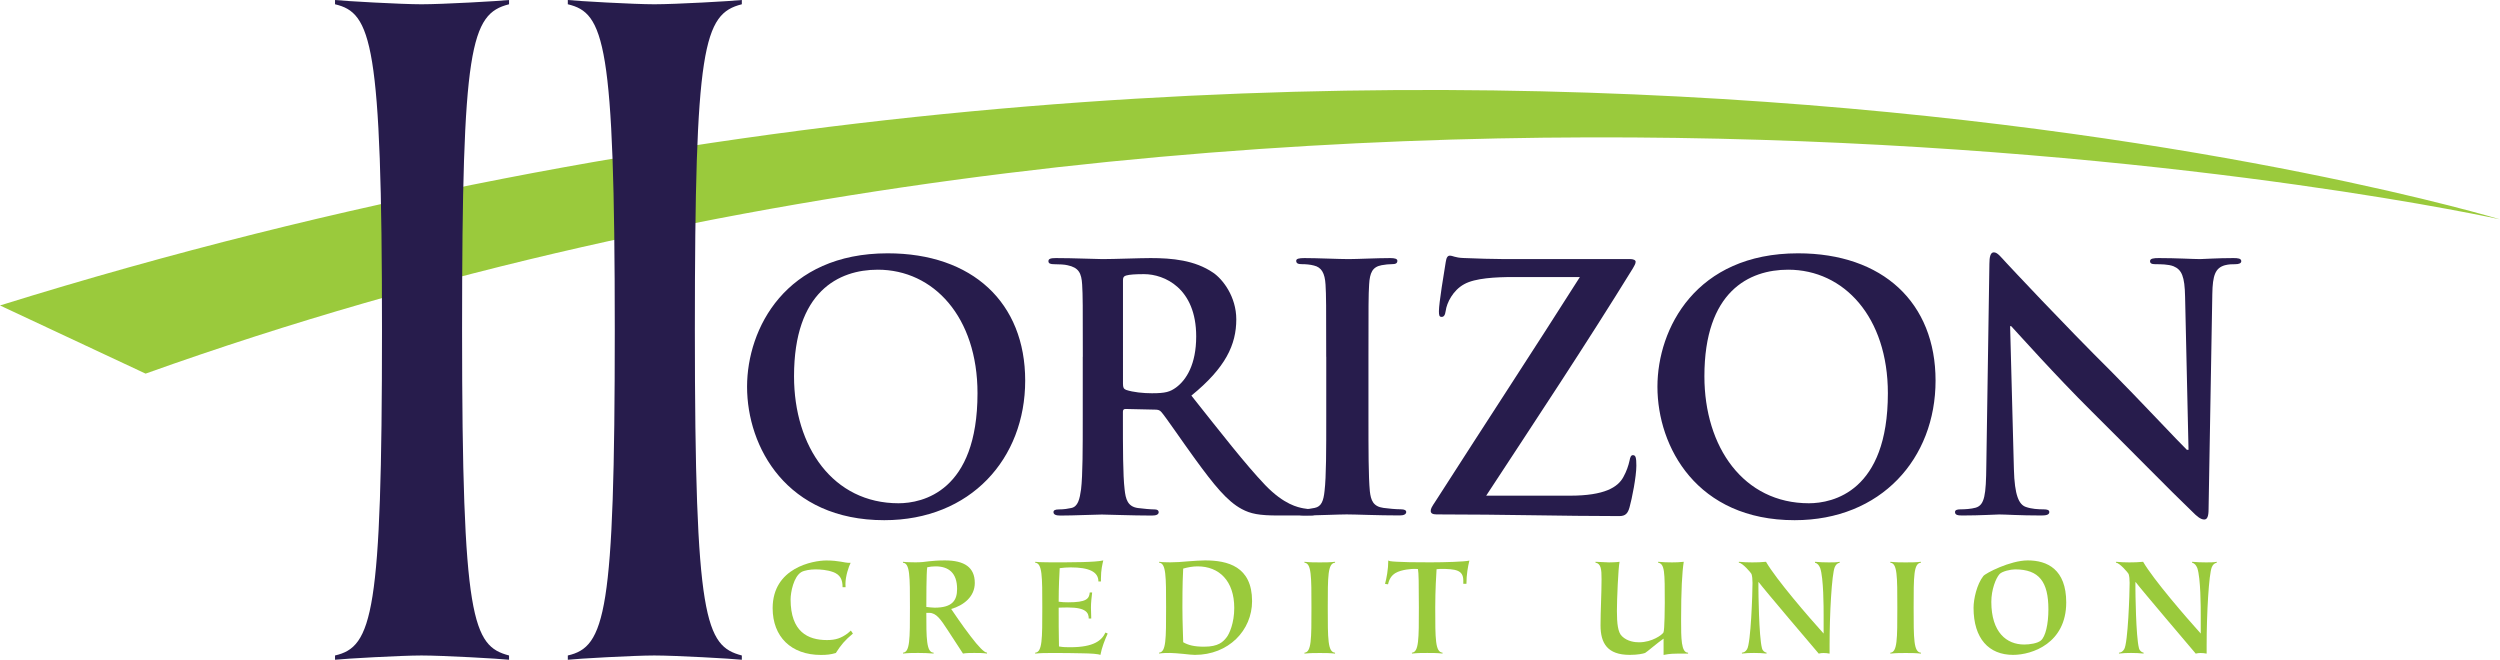
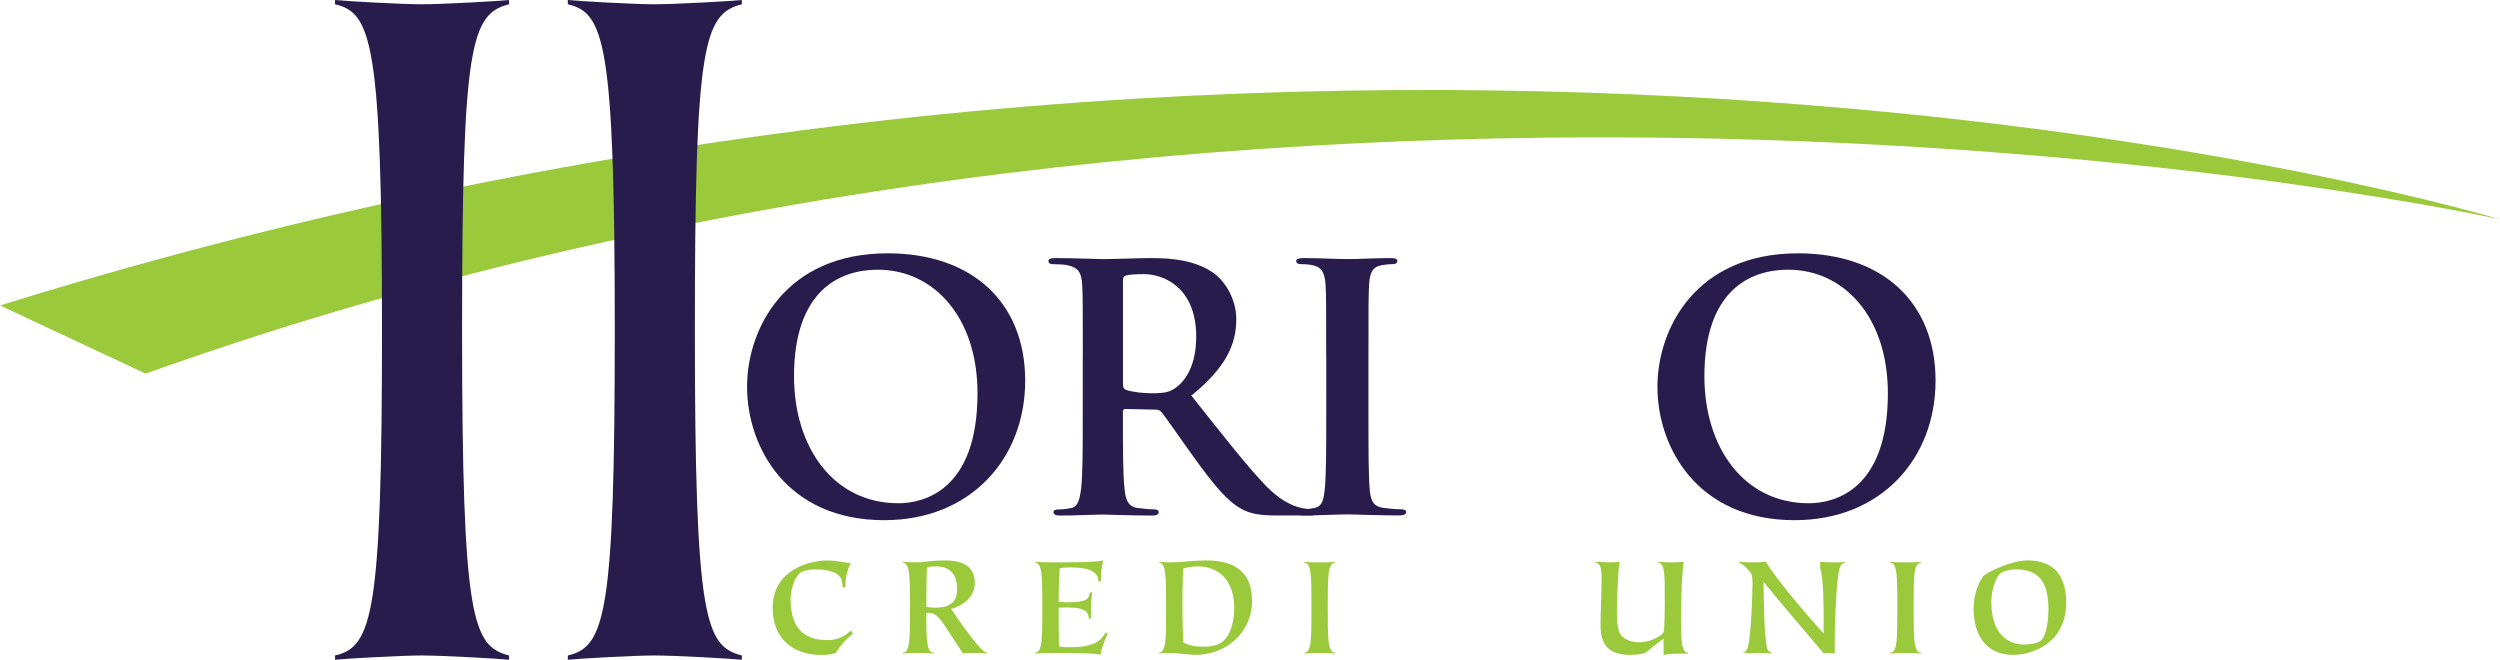
<svg xmlns="http://www.w3.org/2000/svg" version="1.1" id="HCU_logo" x="0px" y="0px" viewBox="0 0 415.19 109.57" style="enable-background:new 0 0 415.19 109.57;" xml:space="preserve">
  <style type="text/css">
	.horizonlogo0{fill:#9ACA3C;}
	.horizonlogo1{fill:#271C4C;}
</style>
  <g>
    <path class="horizonlogo0" d="M24.18,62.05C218.14-7.33,415.19,36.43,415.19,36.43S228.41-20.37,0,50.73L24.18,62.05z" />
  </g>
  <g>
    <path class="horizonlogo1" d="M124.07,64.23c0-9.67,6.39-22.16,23.35-22.16c14.08,0,22.84,8.2,22.84,21.14c0,12.95-9.05,23.18-23.41,23.18   C130.63,86.39,124.07,74.24,124.07,64.23z M162.34,65.31c0-12.66-7.29-20.52-16.56-20.52c-6.5,0-13.91,3.62-13.91,17.7   c0,11.76,6.5,21.09,17.36,21.09C153.19,83.57,162.34,81.65,162.34,65.31z" />
    <path class="horizonlogo1" d="M179.83,59.26c0-8.59,0-10.18-0.11-11.99c-0.11-1.92-0.57-2.83-2.43-3.22c-0.45-0.12-1.41-0.17-2.21-0.17   c-0.62,0-0.96-0.11-0.96-0.51c0-0.4,0.4-0.51,1.24-0.51c3,0,6.56,0.17,7.75,0.17c1.92,0,6.22-0.17,7.97-0.17   c3.56,0,7.35,0.34,10.4,2.43c1.58,1.07,3.84,3.96,3.84,7.75c0,4.18-1.75,8.02-7.46,12.66c5.03,6.33,8.93,11.36,12.27,14.87   c3.17,3.28,5.48,3.68,6.33,3.85c0.62,0.11,1.13,0.17,1.58,0.17c0.45,0,0.68,0.17,0.68,0.45c0,0.45-0.4,0.57-1.07,0.57h-5.37   c-3.17,0-4.58-0.28-6.05-1.07c-2.43-1.3-4.58-3.96-7.75-8.31c-2.26-3.11-4.86-6.95-5.6-7.8c-0.28-0.34-0.62-0.4-1.02-0.4   l-4.92-0.11c-0.28,0-0.45,0.11-0.45,0.45v0.79c0,5.26,0,9.73,0.28,12.1c0.17,1.64,0.51,2.88,2.21,3.11   c0.85,0.11,2.09,0.23,2.77,0.23c0.45,0,0.68,0.17,0.68,0.45c0,0.4-0.4,0.57-1.13,0.57c-3.28,0-7.46-0.17-8.31-0.17   c-1.07,0-4.64,0.17-6.9,0.17c-0.73,0-1.13-0.17-1.13-0.57c0-0.28,0.23-0.45,0.9-0.45c0.85,0,1.53-0.12,2.04-0.23   c1.13-0.22,1.41-1.47,1.64-3.11c0.28-2.38,0.28-6.84,0.28-12.04V59.26z M186.5,63.73c0,0.62,0.11,0.85,0.51,1.02   c1.19,0.4,2.88,0.56,4.3,0.56c2.26,0,3-0.23,4.01-0.96c1.7-1.25,3.34-3.84,3.34-8.48c0-8.03-5.31-10.34-8.65-10.34   c-1.41,0-2.43,0.06-3,0.23c-0.4,0.12-0.51,0.34-0.51,0.79V63.73z" />
    <path class="horizonlogo1" d="M220.25,59.26c0-8.59,0-10.18-0.11-11.99c-0.11-1.92-0.68-2.88-1.92-3.17c-0.62-0.17-1.35-0.23-2.04-0.23   c-0.56,0-0.91-0.11-0.91-0.56c0-0.34,0.45-0.45,1.36-0.45c2.15,0,5.71,0.17,7.35,0.17c1.41,0,4.75-0.17,6.9-0.17   c0.73,0,1.19,0.11,1.19,0.45c0,0.45-0.34,0.56-0.91,0.56c-0.56,0-1.02,0.06-1.69,0.17c-1.53,0.28-1.98,1.24-2.09,3.22   c-0.11,1.81-0.11,3.39-0.11,11.99v9.95c0,5.48,0,9.95,0.23,12.38c0.17,1.52,0.56,2.54,2.26,2.77c0.79,0.11,2.04,0.23,2.88,0.23   c0.62,0,0.9,0.17,0.9,0.45c0,0.4-0.45,0.57-1.07,0.57c-3.73,0-7.29-0.17-8.82-0.17c-1.3,0-4.86,0.17-7.13,0.17   c-0.73,0-1.13-0.17-1.13-0.57c0-0.28,0.23-0.45,0.91-0.45c0.85,0,1.53-0.12,2.04-0.23c1.13-0.22,1.47-1.19,1.64-2.83   c0.28-2.38,0.28-6.84,0.28-12.33V59.26z" />
-     <path class="horizonlogo1" d="M260.73,82.32c5.77,0,7.97-1.41,8.88-3.11c0.51-0.91,0.85-1.92,1.02-2.72c0.11-0.57,0.23-0.9,0.56-0.9   c0.45,0,0.57,0.39,0.57,1.75c0,1.81-0.73,5.49-1.13,6.9c-0.28,1.02-0.68,1.47-1.7,1.47c-9.44,0-18.94-0.28-30.36-0.28   c-0.62,0-0.96-0.17-0.96-0.57c0-0.4,0.17-0.68,0.85-1.7c7.97-12.44,16.34-25.21,23.92-37.15h-11.08c-2.88,0-6.33,0.17-8.14,1.19   c-1.87,1.02-2.89,3.11-3.06,4.41c-0.11,0.79-0.34,1.02-0.68,1.02c-0.4,0-0.45-0.29-0.45-0.96c0-1.3,0.85-6.45,1.13-8.14   c0.11-0.79,0.34-1.07,0.68-1.07c0.51,0,0.85,0.34,2.26,0.39c5.37,0.23,8.09,0.17,10.4,0.17h17.24c0.57,0,0.96,0.17,0.96,0.45   c0,0.34-0.23,0.68-0.45,1.08c-7.8,12.66-16.4,25.61-24.37,37.77H260.73z" />
    <path class="horizonlogo1" d="M275.26,64.23c0-9.67,6.39-22.16,23.35-22.16c14.08,0,22.84,8.2,22.84,21.14c0,12.95-9.05,23.18-23.41,23.18   C281.82,86.39,275.26,74.24,275.26,64.23z M313.53,65.31c0-12.66-7.29-20.52-16.56-20.52c-6.5,0-13.91,3.62-13.91,17.7   c0,11.76,6.5,21.09,17.36,21.09C304.38,83.57,313.53,81.65,313.53,65.31z" />
-     <path class="horizonlogo1" d="M334.46,77.91c0.11,4.41,0.85,5.88,1.98,6.28c0.96,0.34,2.04,0.4,2.94,0.4c0.62,0,0.96,0.11,0.96,0.45   c0,0.45-0.51,0.57-1.3,0.57c-3.68,0-5.94-0.17-7.01-0.17c-0.51,0-3.17,0.17-6.11,0.17c-0.73,0-1.24-0.06-1.24-0.57   c0-0.34,0.34-0.45,0.91-0.45c0.73,0,1.75-0.06,2.54-0.28c1.47-0.45,1.7-2.09,1.75-7.01l0.51-33.47c0-1.13,0.17-1.92,0.73-1.92   c0.62,0,1.13,0.73,2.09,1.75c0.68,0.73,9.27,9.95,17.53,18.15c3.84,3.85,11.48,11.99,12.44,12.89h0.28l-0.57-25.39   c-0.06-3.45-0.57-4.52-1.92-5.09c-0.85-0.34-2.21-0.34-3-0.34c-0.68,0-0.9-0.17-0.9-0.51c0-0.45,0.62-0.51,1.47-0.51   c2.94,0,5.65,0.17,6.84,0.17c0.62,0,2.77-0.17,5.54-0.17c0.73,0,1.3,0.06,1.3,0.51c0,0.34-0.34,0.51-1.02,0.51   c-0.57,0-1.02,0-1.7,0.17c-1.58,0.45-2.04,1.64-2.09,4.81l-0.62,35.67c0,1.24-0.22,1.75-0.73,1.75c-0.62,0-1.3-0.62-1.92-1.25   c-3.56-3.39-10.8-10.8-16.68-16.62c-6.16-6.11-12.44-13.17-13.46-14.25h-0.17L334.46,77.91z" />
  </g>
  <g>
    <path class="horizonlogo0" d="M139.93,97.52c0-1.26-0.37-2.07-1.58-2.52c-0.96-0.35-2.12-0.44-2.91-0.44c-0.86,0-1.87,0.17-2.34,0.44   c-1.31,0.76-1.8,3.4-1.8,4.54c0,5.38,2.86,6.76,6.04,6.76c1.46,0,2.35-0.32,3.43-1.11c0.17-0.12,0.35-0.32,0.54-0.47   c0.1,0.17,0.22,0.35,0.34,0.5c-1.36,1.14-1.95,1.85-2.84,3.23c-0.86,0.25-1.5,0.32-2.47,0.32c-4.96,0-8.02-3.03-8.02-7.77   c0-6.73,6.73-7.92,8.93-7.92c1.01,0,1.8,0.1,2.39,0.2c0.59,0.1,1.01,0.19,1.23,0.19h0.4c-0.3,0.59-0.86,2.2-0.86,3.51   c0,0.17,0.02,0.35,0.02,0.54H139.93z" />
    <path class="horizonlogo0" d="M149.96,108.4c1.16-0.1,1.16-2.22,1.16-7.5c0-5.23,0-7.35-1.16-7.45V93.3c0.4,0.05,0.74,0.07,1.06,0.07   c0.32,0.02,0.64,0.02,1.01,0.02c0.91,0,1.53-0.07,2.22-0.17c0.72-0.07,1.48-0.15,2.66-0.15c3.28,0,4.98,1.16,4.98,3.75   c0,2.27-1.85,3.72-3.92,4.32c0.3,0.42,1.75,2.62,3.21,4.51c1.33,1.75,2.29,2.74,2.74,2.74v0.15c-0.69-0.1-1.4-0.1-2.12-0.1   c-0.62,0-1.28,0-1.87,0.1l-2.59-3.97c-1.11-1.7-1.85-2.79-3.01-2.79h-0.49c0,4.14,0,6.61,1.21,6.61v0.15   c-0.86-0.07-1.68-0.1-2.54-0.1c-0.86,0-1.58,0-2.54,0.1V108.4z M155.22,100.92c2.91,0,3.73-1.18,3.73-3.11   c0-2.69-1.43-3.75-3.58-3.75c-0.47,0-0.94,0.05-1.38,0.15c-0.15,0.79-0.15,5.77-0.15,6.59   C154.26,100.84,154.8,100.92,155.22,100.92z" />
    <path class="horizonlogo0" d="M171.9,93.3c0.49,0.05,0.91,0.07,1.31,0.07c0.42,0.02,0.81,0.02,1.24,0.02c3.7,0,7.45,0,8.78-0.32   c-0.15,0.64-0.39,1.58-0.39,3.01v0.49h-0.42c0-1.63-1.6-2.34-4.61-2.34c-0.62,0-1.21,0.05-1.82,0.13   c-0.05,0.82-0.17,3.13-0.17,5.57c0.52,0.08,1.06,0.1,1.58,0.1c3.01,0,3.48-0.56,3.58-1.63h0.4c-0.1,0.84-0.2,1.68-0.2,2.52   c0,0.59,0.05,1.63,0.05,1.8h-0.42c0-0.91-0.4-1.83-3.41-1.83c-0.54,0-1.03,0-1.58,0.03c0,1.8,0,4.64,0.05,6.44   c0.69,0.13,1.26,0.13,1.88,0.13c3.94,0,5.23-1.14,5.84-2.44l0.37,0.17c-0.49,1.08-0.96,2.27-1.21,3.55   c-0.37-0.17-1.51-0.25-3.01-0.27c-1.5-0.05-3.38-0.05-5.28-0.05c-0.87,0-1.58,0-2.54,0.1v-0.15c1.18-0.1,1.18-2.22,1.18-7.5   c0-5.23,0-7.35-1.18-7.45V93.3z" />
    <path class="horizonlogo0" d="M198.44,108.76c-0.34,0-1.13-0.07-1.97-0.17c-0.81-0.07-1.65-0.15-2.12-0.15c-0.61,0-1.23,0-1.85,0.1v-0.15   c1.16-0.1,1.16-2.22,1.16-7.5c0-5.23,0-7.35-1.16-7.45V93.3c0.37,0.05,0.67,0.07,0.94,0.07c0.3,0.02,0.59,0.02,0.91,0.02   c0.91,0,1.98-0.07,3.01-0.17c1.01-0.07,2.03-0.15,2.76-0.15c3.75,0,7.82,0.99,7.82,6.76C207.94,104.69,204.04,108.76,198.44,108.76   z M204.98,100.97c0-4.51-2.51-6.91-6.09-6.91c-0.82,0-1.6,0.15-2.39,0.37c-0.05,0.81-0.13,2.62-0.13,6.46   c0,2.51,0.13,5.15,0.13,5.77c0.86,0.49,1.83,0.74,3.48,0.74c2.39,0,3.16-0.81,3.75-1.58C204.16,105.26,204.98,103.49,204.98,100.97   z" />
    <path class="horizonlogo0" d="M216.64,108.4c1.16-0.1,1.16-2.22,1.16-7.5c0-5.23,0-7.35-1.16-7.45V93.3c0.96,0.1,1.68,0.1,2.54,0.1   c0.84,0,1.71,0,2.54-0.1v0.15c-1.21,0.1-1.21,2.22-1.21,7.45c0,5.28,0,7.4,1.21,7.5v0.15c-0.84-0.1-1.7-0.1-2.54-0.1   c-0.86,0-1.58,0-2.54,0.1V108.4z" />
-     <path class="horizonlogo0" d="M234.48,108.4c1.16-0.1,1.16-2.22,1.16-7.5c0-3.95-0.03-5.77-0.15-6.39c-0.22-0.03-0.44-0.03-0.66-0.03   c-0.27,0-2.05,0.07-3.08,0.69c-0.64,0.39-1.04,0.98-1.23,1.87l-0.5-0.07c0.25-0.91,0.54-2.42,0.54-3.9   c0.08,0.1,0.39,0.17,1.41,0.22c1.03,0.07,2.74,0.1,5.6,0.1c2.27,0,5.73-0.1,6.46-0.29c-0.24,0.96-0.49,2.34-0.49,3.85h-0.52v-0.54   c0-1.75-1.26-1.93-3.82-1.93c-0.2,0-0.44,0.03-0.62,0.05c-0.05,0.76-0.22,3.5-0.22,6.36c0,5.28,0,7.4,1.21,7.5v0.15   c-0.84-0.1-1.7-0.1-2.54-0.1c-0.86,0-1.58,0-2.54,0.1V108.4z" />
    <path class="horizonlogo0" d="M276.27,106.07c-0.99,0.67-2.79,2.24-3.06,2.37c-0.32,0.12-1.21,0.32-2.54,0.32c-3.7,0-4.86-1.9-4.86-4.91   c0-2.32,0.17-5.26,0.17-7.65c0-1.65-0.08-2.59-1.01-2.76V93.3c0.79,0.02,1.97,0.1,2.25,0.1c0.32,0,1.28-0.02,1.75-0.1   c-0.22,1.01-0.44,6.36-0.44,8.14c0,2.14,0.17,3.6,0.84,4.22c0.91,0.89,2.17,1.01,2.84,1.01c2.17,0,3.85-1.26,4.05-1.63   c0.2-0.37,0.22-4.51,0.22-4.89c0-5.18,0-6.49-1.11-6.71V93.3c0.77,0.07,1.53,0.1,2.29,0.1c0.64,0,1.31-0.02,1.97-0.1   c-0.27,1.68-0.44,4.74-0.44,9.65c0,3.06,0,5.45,1.16,5.45v0.15h-0.64c-2.02,0-2.24,0-3.43,0.22V106.07z" />
-     <path class="horizonlogo0" d="M289.3,108.4c0.35-0.05,0.59-0.18,0.84-0.57c0.64-0.98,0.91-9.37,0.91-11.03c0-0.62-0.05-1.11-0.17-1.48   c-0.05-0.15-1.48-1.85-2.1-1.87V93.3c0.74,0.07,1.48,0.1,2.22,0.1c0.77,0,1.53-0.02,2.29-0.1c1.73,2.98,7.1,9.18,9.57,11.92v-3.06   c0-1.23,0-6.14-0.57-7.82c-0.2-0.44-0.39-0.76-0.86-0.88V93.3c0.74,0.07,1.53,0.1,2.3,0.1c0.81,0,1.2,0,1.8-0.1v0.15   c-0.44,0.1-0.64,0.35-0.82,0.74c-0.49,1.14-0.86,7.67-0.86,12.98v1.38c-0.25-0.07-0.79-0.1-0.99-0.1c-0.27,0-0.54,0.02-0.81,0.1   c-0.82-0.96-9.11-10.7-9.97-11.87h-0.05v0.86c0,0.64,0.07,8.11,0.59,10.11c0.12,0.49,0.49,0.69,0.76,0.74v0.15   c-0.69-0.07-1.38-0.1-2.07-0.1c-0.69,0-1.36,0.02-2.02,0.1V108.4z" />
+     <path class="horizonlogo0" d="M289.3,108.4c0.35-0.05,0.59-0.18,0.84-0.57c0.64-0.98,0.91-9.37,0.91-11.03c0-0.62-0.05-1.11-0.17-1.48   c-0.05-0.15-1.48-1.85-2.1-1.87V93.3c0.74,0.07,1.48,0.1,2.22,0.1c0.77,0,1.53-0.02,2.29-0.1c1.73,2.98,7.1,9.18,9.57,11.92v-3.06   c0-1.23,0-6.14-0.57-7.82V93.3c0.74,0.07,1.53,0.1,2.3,0.1c0.81,0,1.2,0,1.8-0.1v0.15   c-0.44,0.1-0.64,0.35-0.82,0.74c-0.49,1.14-0.86,7.67-0.86,12.98v1.38c-0.25-0.07-0.79-0.1-0.99-0.1c-0.27,0-0.54,0.02-0.81,0.1   c-0.82-0.96-9.11-10.7-9.97-11.87h-0.05v0.86c0,0.64,0.07,8.11,0.59,10.11c0.12,0.49,0.49,0.69,0.76,0.74v0.15   c-0.69-0.07-1.38-0.1-2.07-0.1c-0.69,0-1.36,0.02-2.02,0.1V108.4z" />
    <path class="horizonlogo0" d="M313.94,108.4c1.16-0.1,1.16-2.22,1.16-7.5c0-5.23,0-7.35-1.16-7.45V93.3c0.96,0.1,1.68,0.1,2.54,0.1   c0.84,0,1.7,0,2.54-0.1v0.15c-1.21,0.1-1.21,2.22-1.21,7.45c0,5.28,0,7.4,1.21,7.5v0.15c-0.84-0.1-1.7-0.1-2.54-0.1   c-0.86,0-1.58,0-2.54,0.1V108.4z" />
    <path class="horizonlogo0" d="M327.76,100.94c0-1.45,0.54-3.9,1.63-5.28c0.37-0.47,4.46-2.59,7.37-2.59c3.26,0,6.39,1.5,6.39,6.98   c0,6.76-5.63,8.71-8.83,8.71C330.32,108.76,327.76,106.07,327.76,100.94z M336.17,107.04c0.92,0,2.2-0.19,2.76-0.66   c0.79-0.64,1.26-2.76,1.26-5.18c0-4.54-1.51-6.64-5.53-6.64c-0.74,0-2.17,0.32-2.59,0.79c-0.62,0.69-1.36,2.59-1.36,4.61   C330.72,105.04,333.26,107.04,336.17,107.04z" />
-     <path class="horizonlogo0" d="M351.93,108.4c0.34-0.05,0.59-0.18,0.84-0.57c0.64-0.98,0.91-9.37,0.91-11.03c0-0.62-0.05-1.11-0.17-1.48   c-0.05-0.15-1.48-1.85-2.1-1.87V93.3c0.74,0.07,1.48,0.1,2.22,0.1c0.76,0,1.53-0.02,2.29-0.1c1.73,2.98,7.11,9.18,9.57,11.92v-3.06   c0-1.23,0-6.14-0.57-7.82c-0.2-0.44-0.39-0.76-0.86-0.88V93.3c0.74,0.07,1.53,0.1,2.29,0.1c0.82,0,1.21,0,1.8-0.1v0.15   c-0.44,0.1-0.64,0.35-0.82,0.74c-0.49,1.14-0.86,7.67-0.86,12.98v1.38c-0.25-0.07-0.79-0.1-0.99-0.1c-0.27,0-0.54,0.02-0.82,0.1   c-0.81-0.96-9.1-10.7-9.97-11.87h-0.05v0.86c0,0.64,0.07,8.11,0.59,10.11c0.13,0.49,0.49,0.69,0.77,0.74v0.15   c-0.69-0.07-1.38-0.1-2.07-0.1c-0.69,0-1.35,0.02-2.02,0.1V108.4z" />
  </g>
  <g>
    <path class="horizonlogo1" d="M84.54,0.71c-6.38,1.6-7.8,6.92-7.8,54.08c0,48.4,1.77,52.48,7.8,54.07v0.71c-1.6-0.18-10.99-0.71-14.54-0.71   c-3.37,0-12.77,0.53-14.36,0.71v-0.71c6.21-1.42,7.8-6.91,7.8-54.07c0-47.87-1.77-52.66-7.8-54.08V0   c1.6,0.18,10.99,0.71,14.36,0.71c3.55,0,12.94-0.53,14.54-0.71V0.71z" />
    <path class="horizonlogo1" d="M123.2,0.71c-6.38,1.6-7.8,6.92-7.8,54.08c0,48.4,1.77,52.48,7.8,54.07v0.71c-1.6-0.18-10.99-0.71-14.54-0.71   c-3.37,0-12.77,0.53-14.36,0.71v-0.71c6.21-1.42,7.8-6.91,7.8-54.07c0-47.87-1.77-52.66-7.8-54.08V0   c1.6,0.18,10.99,0.71,14.36,0.71c3.55,0,12.94-0.53,14.54-0.71V0.71z" />
  </g>
</svg>